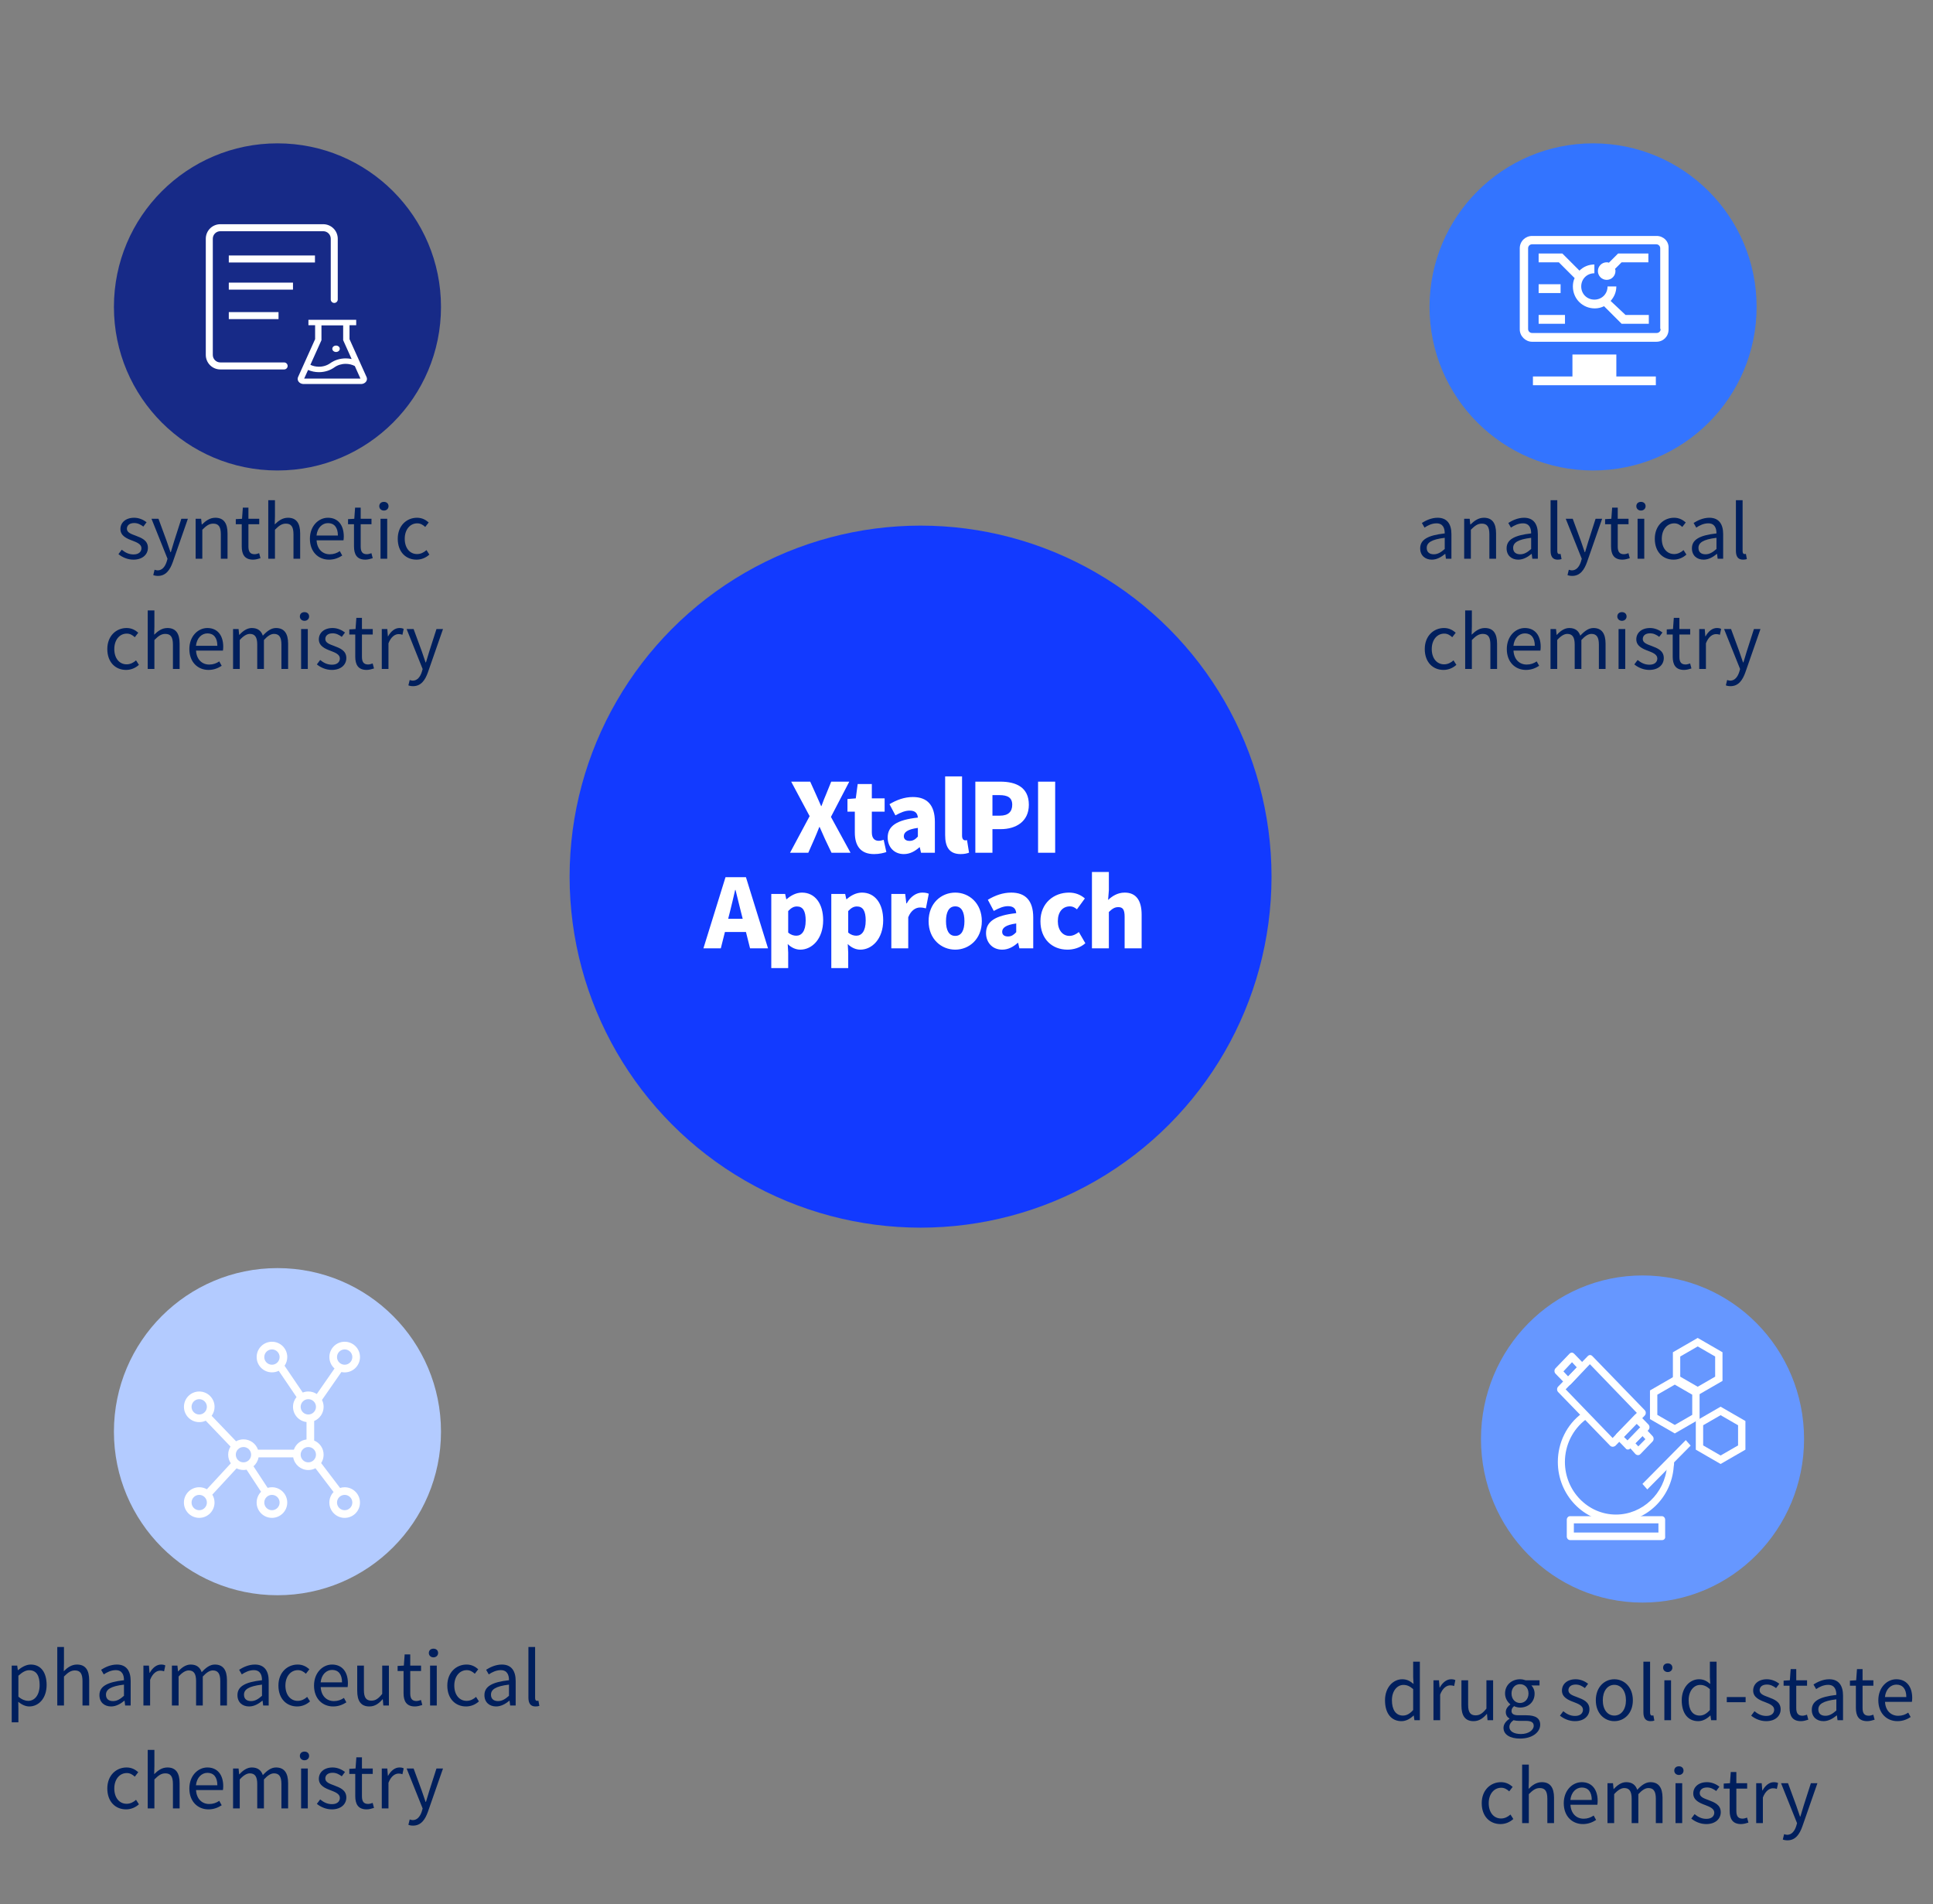
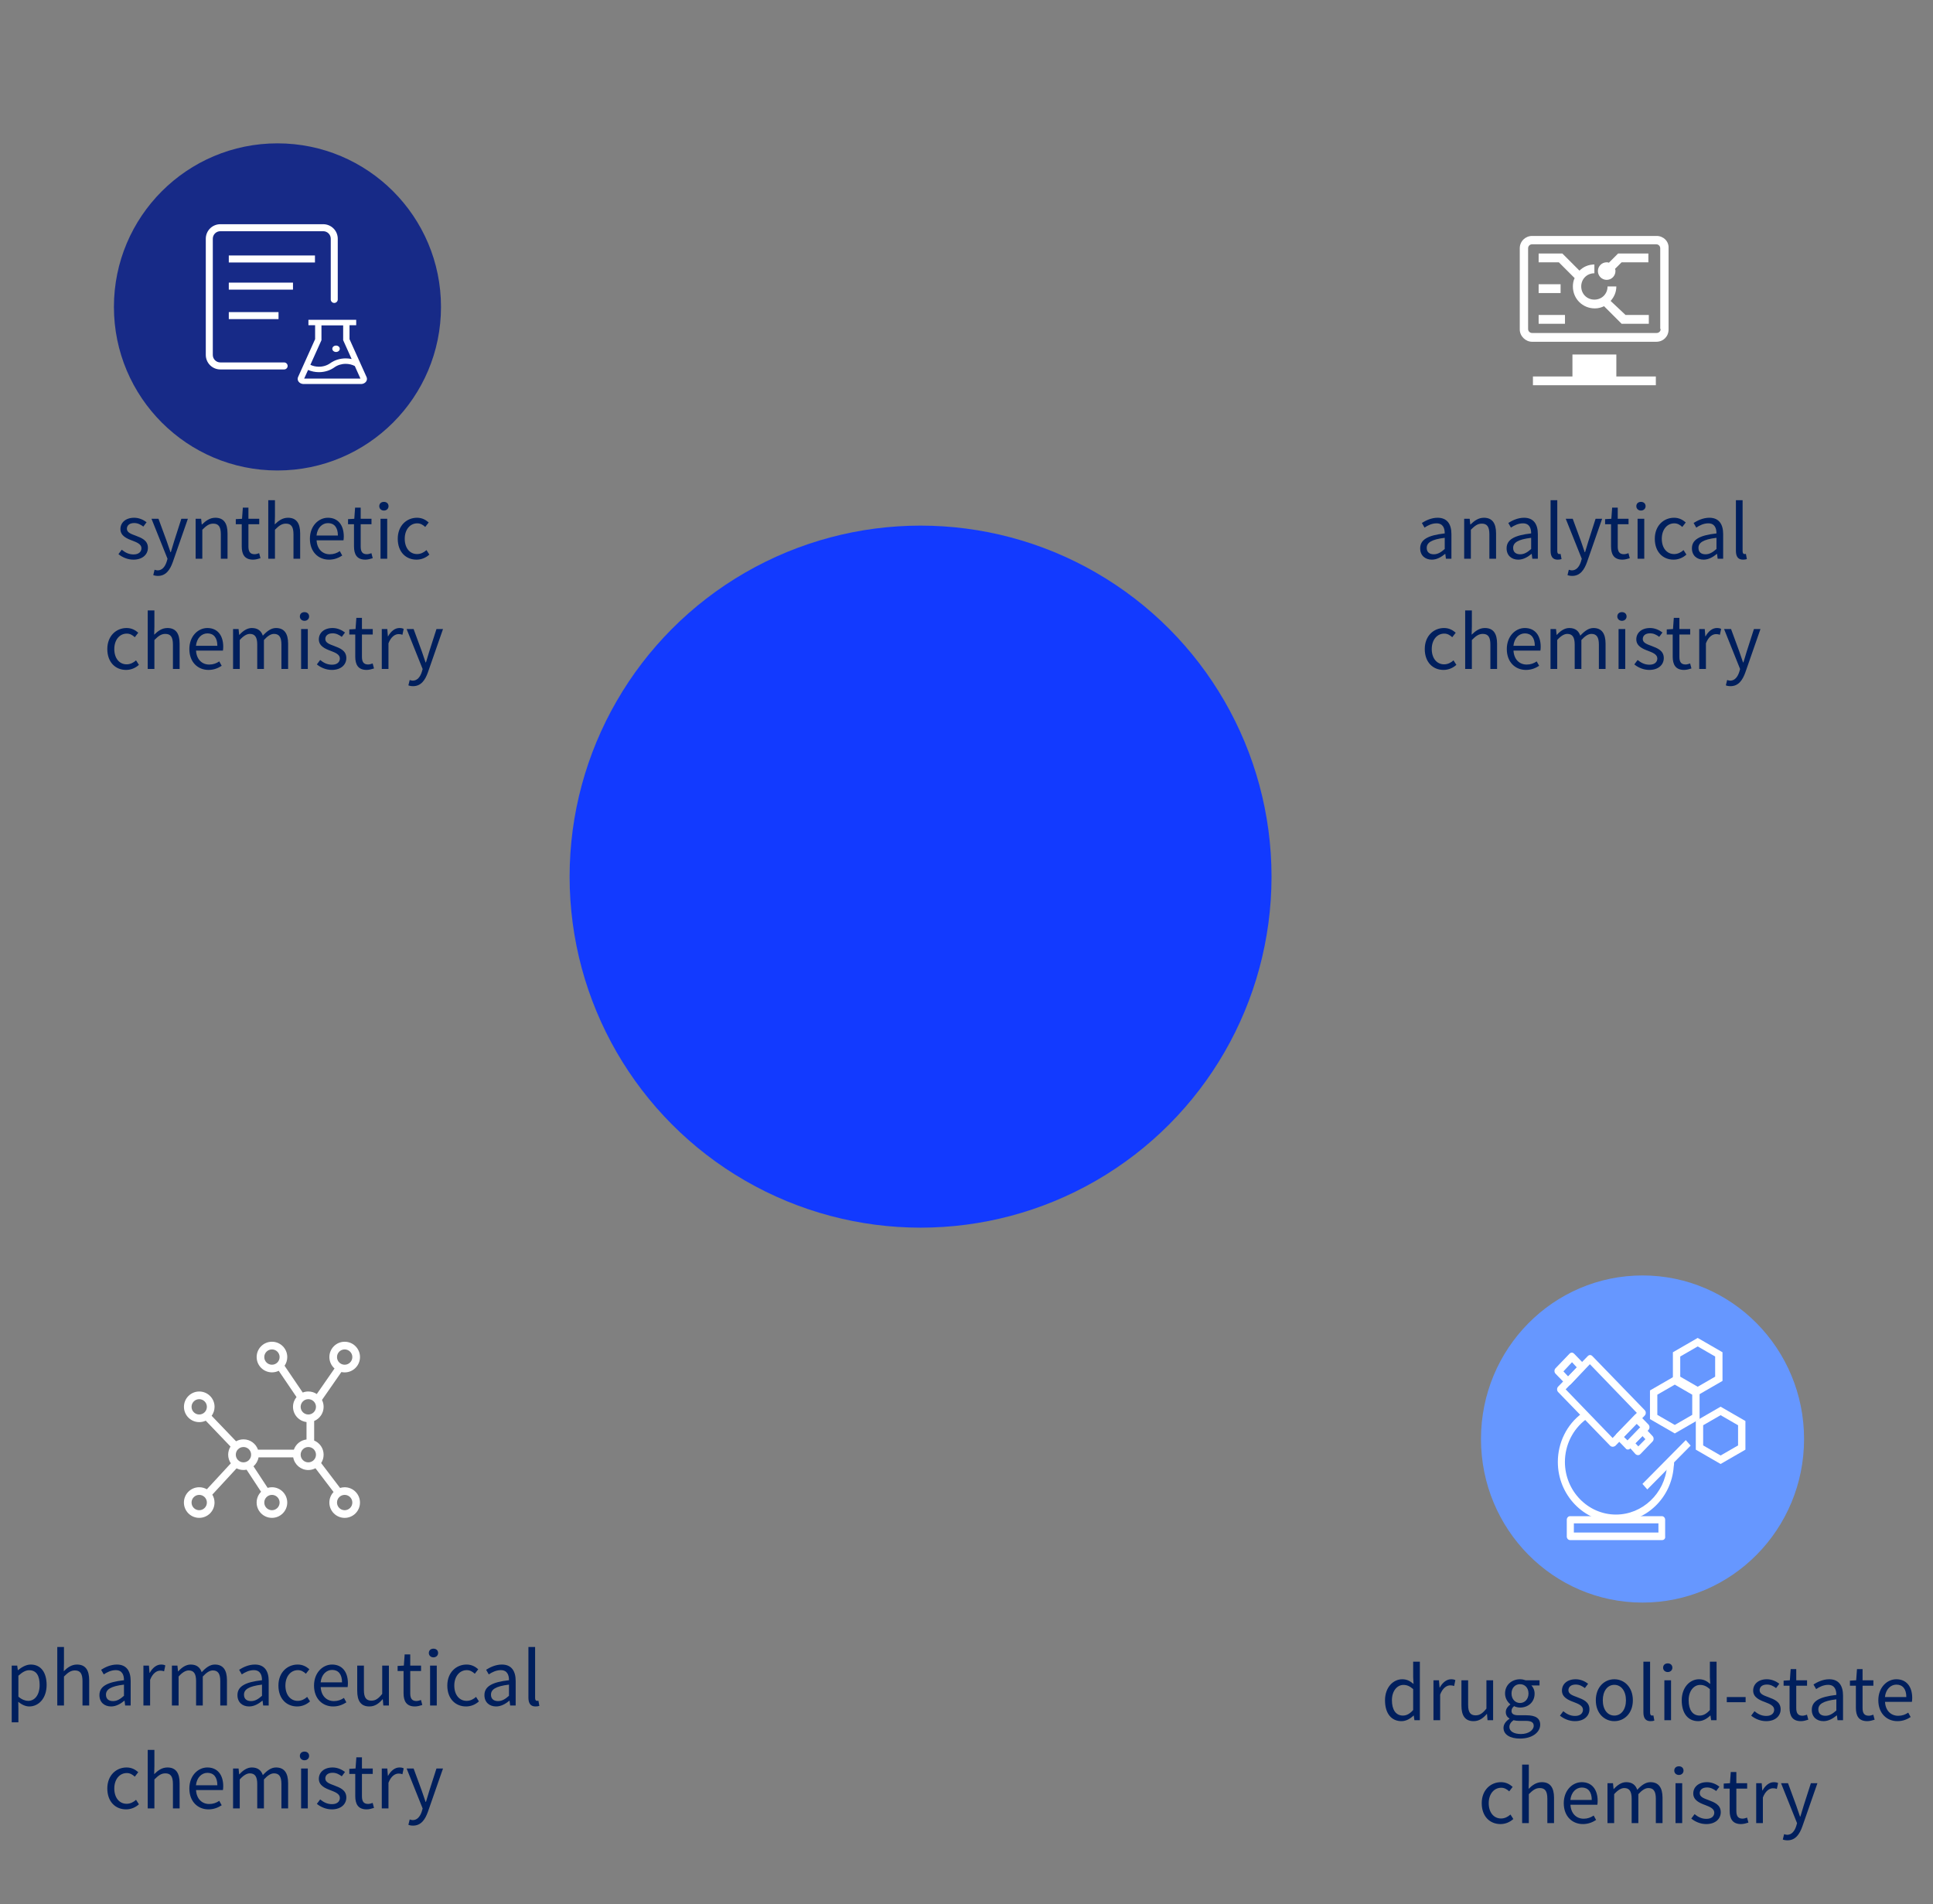
<svg xmlns="http://www.w3.org/2000/svg" viewBox="0 0 526 518" fill="none">
  <rect x="0" y="0" width="526" height="518" fill="#808080" stroke="none" />
  <circle cx="250.5" cy="238.5" r="95.5" fill="#123AFF" />
-   <path d="M214.983 232H219.949L221.613 228.23C222.055 227.216 222.471 226.202 222.939 225.006H223.043C223.563 226.202 224.005 227.216 224.473 228.23L226.267 232H231.441L226.111 222.25L231.103 212.656H226.189L224.785 216.114C224.395 217.024 223.979 218.038 223.537 219.286H223.433C222.887 218.038 222.445 217.024 222.029 216.114L220.469 212.656H215.295L220.313 222.042L214.983 232ZM237.837 232.364C239.345 232.364 240.411 232.052 241.191 231.818L240.463 228.49C240.099 228.594 239.579 228.75 239.111 228.75C238.019 228.75 237.239 228.1 237.239 226.462V220.82H240.723V217.206H237.239V213.306H233.391L232.871 217.206L230.609 217.388V220.82H232.611V226.514C232.611 230.024 234.119 232.364 237.837 232.364ZM245.945 232.364C247.583 232.364 248.961 231.61 250.183 230.518H250.287L250.625 232H254.395V223.602C254.395 218.974 252.237 216.842 248.415 216.842C246.101 216.842 243.995 217.622 242.045 218.792L243.657 221.834C245.139 221.002 246.361 220.534 247.531 220.534C249.039 220.534 249.663 221.236 249.767 222.432C243.995 223.056 241.551 224.746 241.551 227.866C241.551 230.336 243.215 232.364 245.945 232.364ZM247.531 228.776C246.569 228.776 245.945 228.36 245.945 227.502C245.945 226.462 246.881 225.63 249.767 225.24V227.606C249.091 228.334 248.467 228.776 247.531 228.776ZM261.401 232.364C262.415 232.364 263.195 232.182 263.689 231.974L263.143 228.568C262.883 228.62 262.779 228.62 262.623 228.62C262.259 228.62 261.791 228.334 261.791 227.372V211.226H257.189V227.19C257.189 230.284 258.229 232.364 261.401 232.364ZM265.406 232H270.06V225.578H272.322C276.404 225.578 279.966 223.55 279.966 218.948C279.966 214.164 276.456 212.656 272.192 212.656H265.406V232ZM270.06 221.912V216.322H271.958C274.194 216.322 275.442 216.998 275.442 218.948C275.442 220.846 274.35 221.912 272.088 221.912H270.06ZM282.475 232H287.129V212.656H282.475V232ZM198.148 249.966L198.564 248.328C199.058 246.404 199.578 244.142 200.046 242.114H200.15C200.67 244.09 201.164 246.404 201.684 248.328L202.1 249.966H198.148ZM204.102 258H208.99L202.984 238.656H197.42L191.414 258H196.146L197.264 253.554H202.984L204.102 258ZM209.878 263.382H214.48V259.144L214.35 256.83C215.338 257.818 216.534 258.364 217.782 258.364C220.954 258.364 223.996 255.452 223.996 250.356C223.996 245.806 221.76 242.842 218.224 242.842C216.69 242.842 215.234 243.596 214.064 244.636H213.96L213.648 243.206H209.878V263.382ZM216.69 254.568C215.988 254.568 215.208 254.36 214.48 253.71V247.86C215.286 247.002 215.988 246.612 216.846 246.612C218.484 246.612 219.238 247.834 219.238 250.434C219.238 253.398 218.094 254.568 216.69 254.568ZM226.211 263.382H230.813V259.144L230.683 256.83C231.671 257.818 232.867 258.364 234.115 258.364C237.287 258.364 240.329 255.452 240.329 250.356C240.329 245.806 238.093 242.842 234.557 242.842C233.023 242.842 231.567 243.596 230.397 244.636H230.293L229.981 243.206H226.211V263.382ZM233.023 254.568C232.321 254.568 231.541 254.36 230.813 253.71V247.86C231.619 247.002 232.321 246.612 233.179 246.612C234.817 246.612 235.571 247.834 235.571 250.434C235.571 253.398 234.427 254.568 233.023 254.568ZM242.544 258H247.146V249.55C247.926 247.6 249.252 246.898 250.344 246.898C250.994 246.898 251.436 247.002 251.956 247.132L252.736 243.154C252.32 242.972 251.826 242.842 250.942 242.842C249.46 242.842 247.822 243.804 246.73 245.78H246.626L246.314 243.206H242.544V258ZM259.942 258.364C263.686 258.364 267.17 255.504 267.17 250.616C267.17 245.702 263.686 242.842 259.942 242.842C256.172 242.842 252.688 245.702 252.688 250.616C252.688 255.504 256.172 258.364 259.942 258.364ZM259.942 254.62C258.2 254.62 257.42 253.06 257.42 250.616C257.42 248.146 258.2 246.586 259.942 246.586C261.658 246.586 262.438 248.146 262.438 250.616C262.438 253.06 261.658 254.62 259.942 254.62ZM272.709 258.364C274.347 258.364 275.725 257.61 276.947 256.518H277.051L277.389 258H281.159V249.602C281.159 244.974 279.001 242.842 275.179 242.842C272.865 242.842 270.759 243.622 268.809 244.792L270.421 247.834C271.903 247.002 273.125 246.534 274.295 246.534C275.803 246.534 276.427 247.236 276.531 248.432C270.759 249.056 268.315 250.746 268.315 253.866C268.315 256.336 269.979 258.364 272.709 258.364ZM274.295 254.776C273.333 254.776 272.709 254.36 272.709 253.502C272.709 252.462 273.645 251.63 276.531 251.24V253.606C275.855 254.334 275.231 254.776 274.295 254.776ZM290.478 258.364C292.038 258.364 293.91 257.896 295.34 256.622L293.572 253.58C292.818 254.178 291.934 254.62 290.998 254.62C289.178 254.62 287.852 253.06 287.852 250.616C287.852 248.146 289.126 246.586 291.154 246.586C291.804 246.586 292.376 246.82 293.052 247.392L295.21 244.428C294.092 243.466 292.688 242.842 290.894 242.842C286.76 242.842 283.12 245.702 283.12 250.616C283.12 255.504 286.318 258.364 290.478 258.364ZM297.137 258H301.739V248.12C302.649 247.262 303.273 246.794 304.313 246.794C305.483 246.794 306.029 247.392 306.029 249.42V258H310.657V248.848C310.657 245.156 309.279 242.842 306.055 242.842C304.053 242.842 302.597 243.856 301.531 244.844L301.739 242.218V237.226H297.137V258Z" fill="white" />
-   <circle cx="433.5" cy="83.5" r="44.5" fill="#3374FF" />
  <path d="M439.831 96.444H427.886V102.417H417.136V104.805H450.581V102.417H439.831V96.444ZM450.819 64.194H416.897C415.106 64.194 413.553 65.628 413.553 67.539V89.636C413.553 91.428 415.106 92.98 416.897 92.98H450.7C452.611 92.98 454.044 91.547 454.044 89.636V67.539C454.164 65.628 452.611 64.194 450.819 64.194ZM451.894 89.517C451.894 90.114 451.417 90.592 450.819 90.592H416.897C416.3 90.592 415.822 90.114 415.822 89.517V67.539C415.822 66.942 416.3 66.464 416.897 66.464H450.7C451.297 66.464 451.775 66.942 451.775 67.539V89.517H451.894Z" fill="white" />
  <path d="M438.277 81.872C439.233 80.797 439.83 79.483 439.83 77.93H437.441C437.441 79.961 435.888 81.514 433.858 81.514C431.827 81.514 430.275 79.961 430.275 77.93C430.275 75.9 431.827 74.347 433.858 74.347V71.958C432.305 71.958 430.872 72.555 429.797 73.63L425.138 68.972H418.688V71.361H424.183L428.483 75.661C428.125 76.378 428.005 77.214 428.005 77.93C428.005 81.275 430.633 83.903 433.977 83.903C434.933 83.903 435.769 83.664 436.486 83.305L441.263 88.083H448.669V85.694H442.338L438.277 81.872Z" fill="white" />
  <path d="M418.688 77.333H424.661V79.722H418.688V77.333ZM418.688 85.694H425.855V88.083H418.688V85.694ZM437.8 71.481C437.561 71.361 437.322 71.361 437.202 71.361C435.888 71.361 434.813 72.436 434.813 73.75C434.813 75.064 435.888 76.139 437.202 76.139C438.516 76.139 439.591 75.064 439.591 73.75C439.591 73.511 439.591 73.392 439.472 73.153L441.263 71.361H448.55V68.972H440.308L437.8 71.481Z" fill="white" />
  <path d="M389.635 152.26C390.975 152.26 392.195 151.56 393.235 150.7H393.295L393.455 152H394.955V145.32C394.955 142.64 393.835 140.86 391.195 140.86C389.455 140.86 387.915 141.64 386.915 142.28L387.635 143.54C388.495 142.96 389.635 142.38 390.895 142.38C392.675 142.38 393.135 143.72 393.135 145.12C388.515 145.64 386.455 146.82 386.455 149.18C386.455 151.14 387.815 152.26 389.635 152.26ZM390.155 150.8C389.075 150.8 388.235 150.3 388.235 149.06C388.235 147.66 389.475 146.76 393.135 146.32V149.36C392.075 150.3 391.215 150.8 390.155 150.8ZM398.424 152H400.244V144.12C401.344 143.02 402.104 142.46 403.224 142.46C404.664 142.46 405.284 143.32 405.284 145.36V152H407.104V145.12C407.104 142.34 406.064 140.86 403.784 140.86C402.304 140.86 401.184 141.68 400.144 142.7H400.084L399.924 141.14H398.424V152ZM413.151 152.26C414.491 152.26 415.711 151.56 416.751 150.7H416.811L416.971 152H418.471V145.32C418.471 142.64 417.351 140.86 414.711 140.86C412.971 140.86 411.431 141.64 410.431 142.28L411.151 143.54C412.011 142.96 413.151 142.38 414.411 142.38C416.191 142.38 416.651 143.72 416.651 145.12C412.031 145.64 409.971 146.82 409.971 149.18C409.971 151.14 411.331 152.26 413.151 152.26ZM413.671 150.8C412.591 150.8 411.751 150.3 411.751 149.06C411.751 147.66 412.991 146.76 416.651 146.32V149.36C415.591 150.3 414.731 150.8 413.671 150.8ZM423.86 152.26C424.34 152.26 424.66 152.2 424.92 152.1L424.66 150.7C424.46 150.74 424.38 150.74 424.28 150.74C424 150.74 423.76 150.52 423.76 149.96V136.08H421.94V149.84C421.94 151.38 422.5 152.26 423.86 152.26ZM427.823 156.68C429.983 156.68 431.103 155.04 431.863 152.9L435.963 141.14H434.183L432.243 147.18C431.943 148.14 431.623 149.24 431.323 150.22H431.223C430.883 149.24 430.503 148.12 430.183 147.18L427.963 141.14H426.063L430.423 152.02L430.183 152.84C429.743 154.18 428.963 155.18 427.723 155.18C427.443 155.18 427.123 155.08 426.903 155L426.543 156.46C426.883 156.6 427.303 156.68 427.823 156.68ZM441.492 152.26C442.152 152.26 442.872 152.06 443.492 151.86L443.132 150.5C442.772 150.64 442.272 150.78 441.892 150.78C440.632 150.78 440.212 150.02 440.212 148.68V142.62H443.152V141.14H440.212V138.1H438.692L438.472 141.14L436.772 141.24V142.62H438.392V148.64C438.392 150.82 439.172 152.26 441.492 152.26ZM445.611 152H447.431V141.14H445.611V152ZM446.531 138.9C447.251 138.9 447.791 138.4 447.791 137.72C447.791 136.98 447.251 136.54 446.531 136.54C445.811 136.54 445.271 136.98 445.271 137.72C445.271 138.4 445.811 138.9 446.531 138.9ZM455.399 152.26C456.699 152.26 457.939 151.76 458.899 150.88L458.119 149.66C457.439 150.28 456.559 150.74 455.559 150.74C453.559 150.74 452.199 149.08 452.199 146.58C452.199 144.08 453.639 142.38 455.599 142.38C456.479 142.38 457.139 142.78 457.779 143.36L458.719 142.14C457.939 141.46 456.959 140.86 455.539 140.86C452.759 140.86 450.299 142.96 450.299 146.58C450.299 150.18 452.519 152.26 455.399 152.26ZM463.58 152.26C464.92 152.26 466.14 151.56 467.18 150.7H467.24L467.4 152H468.9V145.32C468.9 142.64 467.78 140.86 465.14 140.86C463.4 140.86 461.86 141.64 460.86 142.28L461.58 143.54C462.44 142.96 463.58 142.38 464.84 142.38C466.62 142.38 467.08 143.72 467.08 145.12C462.46 145.64 460.4 146.82 460.4 149.18C460.4 151.14 461.76 152.26 463.58 152.26ZM464.1 150.8C463.02 150.8 462.18 150.3 462.18 149.06C462.18 147.66 463.42 146.76 467.08 146.32V149.36C466.02 150.3 465.16 150.8 464.1 150.8ZM474.289 152.26C474.769 152.26 475.089 152.2 475.349 152.1L475.089 150.7C474.889 150.74 474.809 150.74 474.709 150.74C474.429 150.74 474.189 150.52 474.189 149.96V136.08H472.369V149.84C472.369 151.38 472.929 152.26 474.289 152.26ZM392.802 182.26C394.102 182.26 395.342 181.76 396.302 180.88L395.522 179.66C394.842 180.28 393.962 180.74 392.962 180.74C390.962 180.74 389.602 179.08 389.602 176.58C389.602 174.08 391.042 172.38 393.002 172.38C393.882 172.38 394.542 172.78 395.182 173.36L396.122 172.14C395.342 171.46 394.362 170.86 392.942 170.86C390.162 170.86 387.702 172.96 387.702 176.58C387.702 180.18 389.922 182.26 392.802 182.26ZM398.697 182H400.517V174.12C401.617 173.02 402.377 172.46 403.497 172.46C404.937 172.46 405.557 173.32 405.557 175.36V182H407.377V175.12C407.377 172.34 406.337 170.86 404.057 170.86C402.577 170.86 401.457 171.68 400.457 172.68L400.517 170.44V166.08H398.697V182ZM415.226 182.26C416.706 182.26 417.866 181.76 418.826 181.14L418.166 179.94C417.366 180.48 416.506 180.8 415.446 180.8C413.386 180.8 411.966 179.32 411.846 177H419.166C419.206 176.74 419.246 176.36 419.246 175.96C419.246 172.86 417.686 170.86 414.926 170.86C412.406 170.86 410.026 173.06 410.026 176.58C410.026 180.16 412.346 182.26 415.226 182.26ZM411.826 175.7C412.046 173.56 413.406 172.32 414.946 172.32C416.646 172.32 417.646 173.5 417.646 175.7H411.826ZM421.92 182H423.74V174.12C424.74 173 425.66 172.46 426.48 172.46C427.86 172.46 428.5 173.32 428.5 175.36V182H430.32V174.12C431.34 173 432.22 172.46 433.06 172.46C434.44 172.46 435.08 173.32 435.08 175.36V182H436.9V175.12C436.9 172.34 435.84 170.86 433.6 170.86C432.28 170.86 431.14 171.72 430.02 172.94C429.58 171.66 428.68 170.86 427.02 170.86C425.72 170.86 424.58 171.68 423.64 172.72H423.58L423.42 171.14H421.92V182ZM440.436 182H442.256V171.14H440.436V182ZM441.356 168.9C442.076 168.9 442.616 168.4 442.616 167.72C442.616 166.98 442.076 166.54 441.356 166.54C440.636 166.54 440.096 166.98 440.096 167.72C440.096 168.4 440.636 168.9 441.356 168.9ZM448.784 182.26C451.344 182.26 452.744 180.8 452.744 179.04C452.744 176.98 451.004 176.34 449.424 175.74C448.204 175.28 447.024 174.9 447.024 173.86C447.024 173.02 447.644 172.3 449.004 172.3C449.984 172.3 450.744 172.7 451.504 173.26L452.384 172.08C451.524 171.42 450.344 170.86 449.004 170.86C446.644 170.86 445.264 172.22 445.264 173.94C445.264 175.78 446.984 176.52 448.504 177.08C449.704 177.54 450.984 178.04 450.984 179.14C450.984 180.08 450.284 180.84 448.844 180.84C447.544 180.84 446.564 180.32 445.624 179.56L444.724 180.76C445.764 181.62 447.244 182.26 448.784 182.26ZM458.27 182.26C458.93 182.26 459.65 182.06 460.27 181.86L459.91 180.5C459.55 180.64 459.05 180.78 458.67 180.78C457.41 180.78 456.99 180.02 456.99 178.68V172.62H459.93V171.14H456.99V168.1H455.47L455.25 171.14L453.55 171.24V172.62H455.17V178.64C455.17 180.82 455.95 182.26 458.27 182.26ZM462.389 182H464.209V175.02C464.929 173.16 466.049 172.52 466.949 172.52C467.389 172.52 467.649 172.56 468.009 172.7L468.349 171.1C468.009 170.92 467.669 170.86 467.189 170.86C465.969 170.86 464.869 171.74 464.109 173.12H464.049L463.889 171.14H462.389V182ZM470.909 186.68C473.069 186.68 474.189 185.04 474.949 182.9L479.049 171.14H477.269L475.329 177.18C475.029 178.14 474.709 179.24 474.409 180.22H474.309C473.969 179.24 473.589 178.12 473.269 177.18L471.049 171.14H469.149L473.509 182.02L473.269 182.84C472.829 184.18 472.049 185.18 470.809 185.18C470.529 185.18 470.209 185.08 469.989 185L469.629 186.46C469.969 186.6 470.389 186.68 470.909 186.68Z" fill="#001F5D" />
  <circle cx="75.5" cy="83.5" r="44.5" fill="#172A87" />
  <path d="M77.315 100.51H59.943C58.898 100.509 57.895 100.093 57.156 99.354C56.417 98.615 56.001 97.612 56 96.567V64.943C56.001 63.898 56.417 62.895 57.156 62.156C57.895 61.417 58.898 61.001 59.943 61H87.966C89.012 61.001 90.014 61.417 90.753 62.156C91.493 62.895 91.908 63.898 91.91 64.943V81.466C91.91 81.719 91.809 81.961 91.63 82.14C91.452 82.319 91.209 82.419 90.957 82.419C90.704 82.419 90.461 82.319 90.283 82.14C90.104 81.961 90.004 81.719 90.004 81.466V64.943C90.003 64.403 89.788 63.885 89.406 63.503C89.024 63.121 88.507 62.907 87.966 62.906H59.945C59.405 62.907 58.887 63.121 58.505 63.503C58.123 63.885 57.909 64.403 57.908 64.943V96.565C57.908 97.105 58.123 97.624 58.505 98.006C58.887 98.388 59.405 98.604 59.945 98.604H77.317C77.442 98.604 77.566 98.629 77.682 98.677C77.797 98.725 77.902 98.795 77.991 98.883C78.079 98.972 78.15 99.077 78.197 99.192C78.245 99.308 78.27 99.432 78.27 99.557C78.27 99.682 78.245 99.806 78.197 99.922C78.15 100.038 78.079 100.143 77.991 100.231C77.902 100.32 77.797 100.39 77.682 100.438C77.566 100.486 77.442 100.51 77.317 100.51H77.315Z" fill="white" />
  <path d="M62.259 69.506H85.706V71.412H62.259V69.506ZM62.259 76.893H79.726V78.799H62.259V76.893ZM62.259 84.911H75.792V86.817H62.259V84.911Z" fill="white" />
  <path d="M90.428 94.889C90.428 95.12 90.535 95.341 90.725 95.505C90.916 95.668 91.174 95.76 91.444 95.76C91.713 95.76 91.971 95.668 92.162 95.505C92.352 95.341 92.459 95.12 92.459 94.889C92.459 94.657 92.352 94.436 92.162 94.272C91.971 94.109 91.713 94.017 91.444 94.017C91.174 94.017 90.916 94.109 90.725 94.272C90.535 94.436 90.428 94.657 90.428 94.889ZM99.747 102.579L95.108 92.274V88.482H96.928V87H83.928V88.482H85.748V92.274L81.109 102.579C81.038 102.74 81 102.91 81 103.082C81 103.851 81.729 104.477 82.625 104.477H98.231C98.431 104.477 98.629 104.444 98.817 104.383C99.655 104.106 100.072 103.298 99.747 102.579ZM87.475 92.55V88.525H93.381V92.55L95.689 97.678C95.163 97.562 94.62 97.504 94.067 97.504C92.513 97.504 91.04 97.972 89.869 98.811C89.008 99.426 87.932 99.768 86.789 99.768C85.959 99.768 85.162 99.587 84.458 99.251L87.475 92.55ZM82.772 102.995L83.831 100.646C84.738 101.04 85.746 101.252 86.792 101.252C88.346 101.252 89.819 100.783 90.989 99.944C91.85 99.33 92.927 98.988 94.069 98.988C94.958 98.988 95.806 99.195 96.547 99.578L98.084 102.995H82.772Z" fill="white" />
  <path d="M36.289 152.26C38.849 152.26 40.249 150.8 40.249 149.04C40.249 146.98 38.509 146.34 36.929 145.74C35.709 145.28 34.529 144.9 34.529 143.86C34.529 143.02 35.149 142.3 36.509 142.3C37.489 142.3 38.249 142.7 39.009 143.26L39.889 142.08C39.029 141.42 37.849 140.86 36.509 140.86C34.149 140.86 32.769 142.22 32.769 143.94C32.769 145.78 34.489 146.52 36.009 147.08C37.209 147.54 38.489 148.04 38.489 149.14C38.489 150.08 37.789 150.84 36.349 150.84C35.049 150.84 34.069 150.32 33.129 149.56L32.229 150.76C33.269 151.62 34.749 152.26 36.289 152.26ZM42.985 156.68C45.145 156.68 46.265 155.04 47.025 152.9L51.125 141.14H49.345L47.405 147.18C47.105 148.14 46.785 149.24 46.485 150.22H46.385C46.045 149.24 45.665 148.12 45.345 147.18L43.125 141.14H41.225L45.585 152.02L45.345 152.84C44.905 154.18 44.125 155.18 42.885 155.18C42.605 155.18 42.285 155.08 42.065 155L41.705 156.46C42.045 156.6 42.465 156.68 42.985 156.68ZM53.234 152H55.054V144.12C56.154 143.02 56.914 142.46 58.035 142.46C59.474 142.46 60.094 143.32 60.094 145.36V152H61.914V145.12C61.914 142.34 60.874 140.86 58.594 140.86C57.114 140.86 55.995 141.68 54.955 142.7H54.895L54.734 141.14H53.234V152ZM68.881 152.26C69.541 152.26 70.261 152.06 70.881 151.86L70.521 150.5C70.161 150.64 69.661 150.78 69.281 150.78C68.021 150.78 67.601 150.02 67.601 148.68V142.62H70.541V141.14H67.601V138.1H66.081L65.861 141.14L64.161 141.24V142.62H65.781V148.64C65.781 150.82 66.561 152.26 68.881 152.26ZM73 152H74.82V144.12C75.92 143.02 76.68 142.46 77.8 142.46C79.24 142.46 79.86 143.32 79.86 145.36V152H81.68V145.12C81.68 142.34 80.64 140.86 78.36 140.86C76.88 140.86 75.76 141.68 74.76 142.68L74.82 140.44V136.08H73V152ZM89.529 152.26C91.009 152.26 92.169 151.76 93.129 151.14L92.469 149.94C91.669 150.48 90.809 150.8 89.749 150.8C87.689 150.8 86.269 149.32 86.149 147H93.469C93.509 146.74 93.549 146.36 93.549 145.96C93.549 142.86 91.989 140.86 89.229 140.86C86.709 140.86 84.329 143.06 84.329 146.58C84.329 150.16 86.649 152.26 89.529 152.26ZM86.129 145.7C86.349 143.56 87.709 142.32 89.249 142.32C90.949 142.32 91.949 143.5 91.949 145.7H86.129ZM99.428 152.26C100.088 152.26 100.808 152.06 101.428 151.86L101.068 150.5C100.708 150.64 100.208 150.78 99.828 150.78C98.568 150.78 98.148 150.02 98.148 148.68V142.62H101.088V141.14H98.148V138.1H96.628L96.408 141.14L94.708 141.24V142.62H96.328V148.64C96.328 150.82 97.108 152.26 99.428 152.26ZM103.547 152H105.367V141.14H103.547V152ZM104.467 138.9C105.187 138.9 105.727 138.4 105.727 137.72C105.727 136.98 105.187 136.54 104.467 136.54C103.747 136.54 103.207 136.98 103.207 137.72C103.207 138.4 103.747 138.9 104.467 138.9ZM113.335 152.26C114.635 152.26 115.875 151.76 116.835 150.88L116.055 149.66C115.375 150.28 114.495 150.74 113.495 150.74C111.495 150.74 110.135 149.08 110.135 146.58C110.135 144.08 111.575 142.38 113.535 142.38C114.415 142.38 115.075 142.78 115.715 143.36L116.655 142.14C115.875 141.46 114.895 140.86 113.475 140.86C110.695 140.86 108.235 142.96 108.235 146.58C108.235 150.18 110.455 152.26 113.335 152.26ZM34.302 182.26C35.602 182.26 36.842 181.76 37.802 180.88L37.022 179.66C36.342 180.28 35.462 180.74 34.462 180.74C32.462 180.74 31.102 179.08 31.102 176.58C31.102 174.08 32.542 172.38 34.502 172.38C35.382 172.38 36.042 172.78 36.682 173.36L37.622 172.14C36.842 171.46 35.862 170.86 34.442 170.86C31.662 170.86 29.202 172.96 29.202 176.58C29.202 180.18 31.422 182.26 34.302 182.26ZM40.197 182H42.017V174.12C43.117 173.02 43.877 172.46 44.997 172.46C46.437 172.46 47.057 173.32 47.057 175.36V182H48.877V175.12C48.877 172.34 47.837 170.86 45.557 170.86C44.077 170.86 42.957 171.68 41.957 172.68L42.017 170.44V166.08H40.197V182ZM56.726 182.26C58.206 182.26 59.366 181.76 60.326 181.14L59.666 179.94C58.866 180.48 58.006 180.8 56.946 180.8C54.886 180.8 53.466 179.32 53.346 177H60.666C60.706 176.74 60.746 176.36 60.746 175.96C60.746 172.86 59.186 170.86 56.426 170.86C53.906 170.86 51.526 173.06 51.526 176.58C51.526 180.16 53.846 182.26 56.726 182.26ZM53.326 175.7C53.546 173.56 54.906 172.32 56.446 172.32C58.146 172.32 59.146 173.5 59.146 175.7H53.326ZM63.42 182H65.24V174.12C66.24 173 67.16 172.46 67.98 172.46C69.36 172.46 70 173.32 70 175.36V182H71.82V174.12C72.84 173 73.72 172.46 74.56 172.46C75.94 172.46 76.58 173.32 76.58 175.36V182H78.4V175.12C78.4 172.34 77.34 170.86 75.1 170.86C73.78 170.86 72.64 171.72 71.52 172.94C71.08 171.66 70.18 170.86 68.52 170.86C67.22 170.86 66.08 171.68 65.14 172.72H65.08L64.92 171.14H63.42V182ZM81.936 182H83.756V171.14H81.936V182ZM82.856 168.9C83.576 168.9 84.116 168.4 84.116 167.72C84.116 166.98 83.576 166.54 82.856 166.54C82.136 166.54 81.596 166.98 81.596 167.72C81.596 168.4 82.136 168.9 82.856 168.9ZM90.284 182.26C92.844 182.26 94.243 180.8 94.243 179.04C94.243 176.98 92.504 176.34 90.924 175.74C89.704 175.28 88.523 174.9 88.523 173.86C88.523 173.02 89.144 172.3 90.504 172.3C91.484 172.3 92.243 172.7 93.004 173.26L93.883 172.08C93.023 171.42 91.844 170.86 90.504 170.86C88.144 170.86 86.763 172.22 86.763 173.94C86.763 175.78 88.484 176.52 90.004 177.08C91.204 177.54 92.484 178.04 92.484 179.14C92.484 180.08 91.784 180.84 90.344 180.84C89.043 180.84 88.064 180.32 87.124 179.56L86.224 180.76C87.263 181.62 88.743 182.26 90.284 182.26ZM99.77 182.26C100.43 182.26 101.15 182.06 101.77 181.86L101.41 180.5C101.05 180.64 100.55 180.78 100.17 180.78C98.91 180.78 98.49 180.02 98.49 178.68V172.62H101.43V171.14H98.49V168.1H96.97L96.75 171.14L95.05 171.24V172.62H96.67V178.64C96.67 180.82 97.45 182.26 99.77 182.26ZM103.889 182H105.709V175.02C106.429 173.16 107.549 172.52 108.449 172.52C108.889 172.52 109.149 172.56 109.509 172.7L109.849 171.1C109.509 170.92 109.169 170.86 108.689 170.86C107.469 170.86 106.369 171.74 105.609 173.12H105.549L105.389 171.14H103.889V182ZM112.409 186.68C114.569 186.68 115.689 185.04 116.449 182.9L120.549 171.14H118.769L116.829 177.18C116.529 178.14 116.209 179.24 115.909 180.22H115.809C115.469 179.24 115.089 178.12 114.769 177.18L112.549 171.14H110.649L115.009 182.02L114.769 182.84C114.329 184.18 113.549 185.18 112.309 185.18C112.029 185.18 111.709 185.08 111.489 185L111.129 186.46C111.469 186.6 111.889 186.68 112.409 186.68Z" fill="#001F5D" />
-   <circle cx="75.5" cy="389.5" r="44.5" fill="#B3CBFF" />
  <path d="M83.409 391.627V386.881C81.339 386.637 79.732 384.879 79.732 382.74C79.732 381.729 80.094 380.807 80.689 380.084L75.846 372.94C75.289 373.214 74.664 373.365 74.005 373.365C71.705 373.365 69.84 371.5 69.84 369.2C69.84 366.9 71.705 365.035 74.005 365.035C76.305 365.035 78.17 366.9 78.17 369.2C78.17 370.079 77.897 370.895 77.433 371.568L82.379 378.858C82.853 378.673 83.365 378.57 83.902 378.57C84.752 378.57 85.543 378.824 86.202 379.264L91.031 372.315C90.172 371.554 89.63 370.44 89.63 369.2C89.63 366.9 91.495 365.035 93.795 365.035C96.095 365.035 97.96 366.9 97.96 369.2C97.96 371.5 96.095 373.375 93.79 373.375C93.482 373.375 93.185 373.341 92.897 373.277L87.618 380.875C87.901 381.437 88.062 382.071 88.062 382.745C88.062 384.483 86.998 385.968 85.489 386.598V391.915C86.998 392.54 88.062 394.029 88.062 395.768C88.062 396.607 87.814 397.389 87.389 398.043L92.54 404.815C92.936 404.693 93.356 404.625 93.79 404.625C96.09 404.625 97.955 406.49 97.955 408.79C97.955 411.09 96.09 412.955 93.79 412.955C91.49 412.955 89.625 411.09 89.625 408.785C89.625 407.677 90.06 406.666 90.768 405.919L85.841 399.454C85.241 399.772 84.572 399.938 83.893 399.938C81.837 399.938 80.133 398.453 79.786 396.495H70.353C70.182 397.457 69.684 398.307 68.976 398.922L72.828 404.786C73.199 404.679 73.595 404.62 74 404.62C76.3 404.62 78.165 406.485 78.165 408.785C78.165 411.085 76.3 412.95 74 412.95C71.7 412.95 69.835 411.085 69.835 408.785C69.835 407.643 70.294 406.607 71.041 405.855L67.096 399.845C66.822 399.898 66.539 399.928 66.251 399.928C65.577 399.928 64.938 399.767 64.376 399.483L57.774 406.632C58.155 407.262 58.375 407.999 58.375 408.785C58.375 411.085 56.51 412.95 54.21 412.95C51.91 412.95 50.045 411.085 50.045 408.785C50.045 406.485 51.91 404.62 54.21 404.62C54.967 404.62 55.675 404.82 56.29 405.172L62.813 398.111C62.355 397.442 62.091 396.632 62.091 395.763C62.091 394.952 62.325 394.19 62.726 393.551L55.987 386.515C55.45 386.769 54.85 386.905 54.22 386.905C51.92 386.905 50.055 385.04 50.055 382.74C50.055 380.44 51.92 378.575 54.22 378.575C56.52 378.575 58.385 380.44 58.385 382.74C58.385 383.653 58.092 384.493 57.594 385.182L64.239 392.115C64.84 391.783 65.528 391.593 66.261 391.593C68.087 391.593 69.635 392.765 70.201 394.4H79.967C80.47 392.921 81.798 391.817 83.409 391.627ZM83.897 384.83C85.05 384.83 85.982 383.897 85.982 382.745C85.982 381.593 85.05 380.66 83.897 380.66C82.745 380.66 81.812 381.598 81.812 382.745C81.812 383.893 82.745 384.83 83.897 384.83ZM83.897 397.848C85.05 397.848 85.982 396.915 85.982 395.763C85.982 394.61 85.05 393.678 83.897 393.678C82.745 393.678 81.812 394.615 81.812 395.768C81.812 396.92 82.745 397.848 83.897 397.848ZM93.79 371.29C94.942 371.29 95.875 370.357 95.875 369.205C95.875 368.053 94.942 367.125 93.79 367.125C92.638 367.125 91.705 368.058 91.705 369.21C91.705 370.362 92.643 371.29 93.79 371.29ZM74 371.29C75.152 371.29 76.085 370.357 76.085 369.205C76.085 368.053 75.152 367.125 74 367.125C72.848 367.125 71.915 368.058 71.915 369.21C71.915 370.362 72.848 371.29 74 371.29ZM66.251 397.848C67.403 397.848 68.336 396.915 68.336 395.763C68.336 394.61 67.403 393.678 66.251 393.678C65.099 393.678 64.166 394.61 64.166 395.763C64.166 396.915 65.099 397.848 66.251 397.848ZM54.21 384.83C55.362 384.83 56.295 383.897 56.295 382.745C56.295 381.593 55.362 380.66 54.21 380.66C53.058 380.66 52.125 381.598 52.125 382.745C52.125 383.893 53.058 384.83 54.21 384.83ZM54.21 410.87C55.362 410.87 56.295 409.938 56.295 408.785C56.295 407.633 55.362 406.7 54.21 406.7C53.058 406.7 52.125 407.638 52.125 408.785C52.125 409.933 53.058 410.87 54.21 410.87ZM93.79 410.87C94.942 410.87 95.875 409.938 95.875 408.785C95.875 407.633 94.942 406.7 93.79 406.7C92.638 406.7 91.705 407.633 91.705 408.785C91.705 409.938 92.643 410.87 93.79 410.87ZM74 410.87C75.152 410.87 76.085 409.938 76.085 408.785C76.085 407.633 75.152 406.7 74 406.7C72.848 406.7 71.915 407.633 71.915 408.785C71.915 409.938 72.848 410.87 74 410.87Z" fill="white" />
  <path d="M3.186 468.58H5.006V464.9L4.966 463C5.946 463.8 6.986 464.26 7.966 464.26C10.466 464.26 12.686 462.12 12.686 458.4C12.686 455.06 11.166 452.86 8.366 452.86C7.106 452.86 5.886 453.58 4.906 454.38H4.846L4.686 453.14H3.186V468.58ZM7.666 462.74C6.946 462.74 5.986 462.44 5.006 461.6V455.9C6.066 454.92 7.006 454.4 7.926 454.4C9.986 454.4 10.786 456.02 10.786 458.42C10.786 461.12 9.466 462.74 7.666 462.74ZM15.588 464H17.408V456.12C18.508 455.02 19.268 454.46 20.388 454.46C21.828 454.46 22.448 455.32 22.448 457.36V464H24.268V457.12C24.268 454.34 23.228 452.86 20.948 452.86C19.468 452.86 18.348 453.68 17.348 454.68L17.408 452.44V448.08H15.588V464ZM30.236 464.26C31.576 464.26 32.797 463.56 33.837 462.7H33.897L34.056 464H35.556V457.32C35.556 454.64 34.437 452.86 31.797 452.86C30.056 452.86 28.517 453.64 27.517 454.28L28.236 455.54C29.096 454.96 30.236 454.38 31.497 454.38C33.276 454.38 33.736 455.72 33.736 457.12C29.116 457.64 27.056 458.82 27.056 461.18C27.056 463.14 28.416 464.26 30.236 464.26ZM30.756 462.8C29.677 462.8 28.837 462.3 28.837 461.06C28.837 459.66 30.076 458.76 33.736 458.32V461.36C32.676 462.3 31.817 462.8 30.756 462.8ZM39.026 464H40.846V457.02C41.566 455.16 42.685 454.52 43.586 454.52C44.026 454.52 44.285 454.56 44.645 454.7L44.986 453.1C44.645 452.92 44.306 452.86 43.825 452.86C42.605 452.86 41.505 453.74 40.745 455.12H40.685L40.526 453.14H39.026V464ZM46.779 464H48.599V456.12C49.599 455 50.52 454.46 51.34 454.46C52.719 454.46 53.359 455.32 53.359 457.36V464H55.179V456.12C56.2 455 57.08 454.46 57.919 454.46C59.3 454.46 59.94 455.32 59.94 457.36V464H61.76V457.12C61.76 454.34 60.7 452.86 58.459 452.86C57.139 452.86 55.999 453.72 54.88 454.94C54.44 453.66 53.539 452.86 51.88 452.86C50.58 452.86 49.44 453.68 48.499 454.72H48.44L48.279 453.14H46.779V464ZM67.795 464.26C69.135 464.26 70.355 463.56 71.395 462.7H71.455L71.615 464H73.115V457.32C73.115 454.64 71.995 452.86 69.355 452.86C67.615 452.86 66.075 453.64 65.075 454.28L65.795 455.54C66.655 454.96 67.795 454.38 69.055 454.38C70.835 454.38 71.295 455.72 71.295 457.12C66.675 457.64 64.615 458.82 64.615 461.18C64.615 463.14 65.975 464.26 67.795 464.26ZM68.315 462.8C67.235 462.8 66.395 462.3 66.395 461.06C66.395 459.66 67.635 458.76 71.295 458.32V461.36C70.235 462.3 69.375 462.8 68.315 462.8ZM80.864 464.26C82.164 464.26 83.404 463.76 84.364 462.88L83.584 461.66C82.904 462.28 82.024 462.74 81.024 462.74C79.024 462.74 77.664 461.08 77.664 458.58C77.664 456.08 79.104 454.38 81.064 454.38C81.944 454.38 82.604 454.78 83.244 455.36L84.184 454.14C83.404 453.46 82.424 452.86 81.004 452.86C78.224 452.86 75.764 454.96 75.764 458.58C75.764 462.18 77.984 464.26 80.864 464.26ZM90.652 464.26C92.132 464.26 93.292 463.76 94.252 463.14L93.592 461.94C92.792 462.48 91.932 462.8 90.872 462.8C88.812 462.8 87.392 461.32 87.272 459H94.592C94.632 458.74 94.672 458.36 94.672 457.96C94.672 454.86 93.112 452.86 90.352 452.86C87.832 452.86 85.452 455.06 85.452 458.58C85.452 462.16 87.772 464.26 90.652 464.26ZM87.252 457.7C87.472 455.56 88.832 454.32 90.372 454.32C92.072 454.32 93.072 455.5 93.072 457.7H87.252ZM100.506 464.26C102.006 464.26 103.086 463.48 104.106 462.3H104.166L104.306 464H105.826V453.14H104.006V460.84C102.966 462.14 102.186 462.68 101.066 462.68C99.626 462.68 99.026 461.82 99.026 459.8V453.14H97.206V460.02C97.206 462.78 98.226 464.26 100.506 464.26ZM112.914 464.26C113.574 464.26 114.294 464.06 114.914 463.86L114.554 462.5C114.194 462.64 113.694 462.78 113.314 462.78C112.054 462.78 111.634 462.02 111.634 460.68V454.62H114.574V453.14H111.634V450.1H110.114L109.894 453.14L108.194 453.24V454.62H109.814V460.64C109.814 462.82 110.594 464.26 112.914 464.26ZM117.033 464H118.853V453.14H117.033V464ZM117.953 450.9C118.673 450.9 119.213 450.4 119.213 449.72C119.213 448.98 118.673 448.54 117.953 448.54C117.233 448.54 116.693 448.98 116.693 449.72C116.693 450.4 117.233 450.9 117.953 450.9ZM126.821 464.26C128.121 464.26 129.361 463.76 130.321 462.88L129.541 461.66C128.861 462.28 127.981 462.74 126.981 462.74C124.981 462.74 123.621 461.08 123.621 458.58C123.621 456.08 125.061 454.38 127.021 454.38C127.901 454.38 128.561 454.78 129.201 455.36L130.141 454.14C129.361 453.46 128.381 452.86 126.961 452.86C124.181 452.86 121.721 454.96 121.721 458.58C121.721 462.18 123.941 464.26 126.821 464.26ZM135.002 464.26C136.342 464.26 137.562 463.56 138.602 462.7H138.662L138.822 464H140.322V457.32C140.322 454.64 139.202 452.86 136.562 452.86C134.822 452.86 133.282 453.64 132.282 454.28L133.002 455.54C133.862 454.96 135.002 454.38 136.262 454.38C138.042 454.38 138.502 455.72 138.502 457.12C133.882 457.64 131.822 458.82 131.822 461.18C131.822 463.14 133.182 464.26 135.002 464.26ZM135.522 462.8C134.442 462.8 133.602 462.3 133.602 461.06C133.602 459.66 134.842 458.76 138.502 458.32V461.36C137.442 462.3 136.582 462.8 135.522 462.8ZM145.711 464.26C146.191 464.26 146.511 464.2 146.771 464.1L146.511 462.7C146.311 462.74 146.231 462.74 146.131 462.74C145.851 462.74 145.611 462.52 145.611 461.96V448.08H143.791V461.84C143.791 463.38 144.351 464.26 145.711 464.26ZM34.302 492.26C35.602 492.26 36.842 491.76 37.802 490.88L37.022 489.66C36.342 490.28 35.462 490.74 34.462 490.74C32.462 490.74 31.102 489.08 31.102 486.58C31.102 484.08 32.542 482.38 34.502 482.38C35.382 482.38 36.042 482.78 36.682 483.36L37.622 482.14C36.842 481.46 35.862 480.86 34.442 480.86C31.662 480.86 29.202 482.96 29.202 486.58C29.202 490.18 31.422 492.26 34.302 492.26ZM40.197 492H42.017V484.12C43.117 483.02 43.877 482.46 44.997 482.46C46.437 482.46 47.057 483.32 47.057 485.36V492H48.877V485.12C48.877 482.34 47.837 480.86 45.557 480.86C44.077 480.86 42.957 481.68 41.957 482.68L42.017 480.44V476.08H40.197V492ZM56.726 492.26C58.206 492.26 59.366 491.76 60.326 491.14L59.666 489.94C58.866 490.48 58.006 490.8 56.946 490.8C54.886 490.8 53.466 489.32 53.346 487H60.666C60.706 486.74 60.746 486.36 60.746 485.96C60.746 482.86 59.186 480.86 56.426 480.86C53.906 480.86 51.526 483.06 51.526 486.58C51.526 490.16 53.846 492.26 56.726 492.26ZM53.326 485.7C53.546 483.56 54.906 482.32 56.446 482.32C58.146 482.32 59.146 483.5 59.146 485.7H53.326ZM63.42 492H65.24V484.12C66.24 483 67.16 482.46 67.98 482.46C69.36 482.46 70 483.32 70 485.36V492H71.82V484.12C72.84 483 73.72 482.46 74.56 482.46C75.94 482.46 76.58 483.32 76.58 485.36V492H78.4V485.12C78.4 482.34 77.34 480.86 75.1 480.86C73.78 480.86 72.64 481.72 71.52 482.94C71.08 481.66 70.18 480.86 68.52 480.86C67.22 480.86 66.08 481.68 65.14 482.72H65.08L64.92 481.14H63.42V492ZM81.936 492H83.756V481.14H81.936V492ZM82.856 478.9C83.576 478.9 84.116 478.4 84.116 477.72C84.116 476.98 83.576 476.54 82.856 476.54C82.136 476.54 81.596 476.98 81.596 477.72C81.596 478.4 82.136 478.9 82.856 478.9ZM90.284 492.26C92.844 492.26 94.243 490.8 94.243 489.04C94.243 486.98 92.504 486.34 90.924 485.74C89.704 485.28 88.523 484.9 88.523 483.86C88.523 483.02 89.144 482.3 90.504 482.3C91.484 482.3 92.243 482.7 93.004 483.26L93.883 482.08C93.023 481.42 91.844 480.86 90.504 480.86C88.144 480.86 86.763 482.22 86.763 483.94C86.763 485.78 88.484 486.52 90.004 487.08C91.204 487.54 92.484 488.04 92.484 489.14C92.484 490.08 91.784 490.84 90.344 490.84C89.043 490.84 88.064 490.32 87.124 489.56L86.224 490.76C87.263 491.62 88.743 492.26 90.284 492.26ZM99.77 492.26C100.43 492.26 101.15 492.06 101.77 491.86L101.41 490.5C101.05 490.64 100.55 490.78 100.17 490.78C98.91 490.78 98.49 490.02 98.49 488.68V482.62H101.43V481.14H98.49V478.1H96.97L96.75 481.14L95.05 481.24V482.62H96.67V488.64C96.67 490.82 97.45 492.26 99.77 492.26ZM103.889 492H105.709V485.02C106.429 483.16 107.549 482.52 108.449 482.52C108.889 482.52 109.149 482.56 109.509 482.7L109.849 481.1C109.509 480.92 109.169 480.86 108.689 480.86C107.469 480.86 106.369 481.74 105.609 483.12H105.549L105.389 481.14H103.889V492ZM112.409 496.68C114.569 496.68 115.689 495.04 116.449 492.9L120.549 481.14H118.769L116.829 487.18C116.529 488.14 116.209 489.24 115.909 490.22H115.809C115.469 489.24 115.089 488.12 114.769 487.18L112.549 481.14H110.649L115.009 492.02L114.769 492.84C114.329 494.18 113.549 495.18 112.309 495.18C112.029 495.18 111.709 495.08 111.489 495L111.129 496.46C111.469 496.6 111.889 496.68 112.409 496.68Z" fill="#001F5D" />
  <ellipse cx="446.957" cy="391.5" rx="43.957" ry="44.5" fill="#6697FF" />
  <path d="M381.364 468.26C382.664 468.26 383.804 467.56 384.664 466.72H384.704L384.884 468H386.364V452.08H384.544V456.26L384.644 458.14C383.684 457.34 382.864 456.86 381.584 456.86C379.104 456.86 376.884 459.06 376.884 462.58C376.884 466.2 378.644 468.26 381.364 468.26ZM381.764 466.74C379.844 466.74 378.764 465.18 378.764 462.56C378.764 460.08 380.144 458.4 381.904 458.4C382.804 458.4 383.624 458.72 384.544 459.54V465.24C383.644 466.24 382.764 466.74 381.764 466.74ZM390.067 468H391.887V461.02C392.607 459.16 393.727 458.52 394.627 458.52C395.067 458.52 395.327 458.56 395.687 458.7L396.027 457.1C395.687 456.92 395.347 456.86 394.867 456.86C393.647 456.86 392.547 457.74 391.787 459.12H391.727L391.567 457.14H390.067V468ZM400.98 468.26C402.48 468.26 403.56 467.48 404.58 466.3H404.64L404.78 468H406.3V457.14H404.48V464.84C403.44 466.14 402.66 466.68 401.54 466.68C400.1 466.68 399.5 465.82 399.5 463.8V457.14H397.68V464.02C397.68 466.78 398.7 468.26 400.98 468.26ZM413.629 473C416.989 473 419.109 471.26 419.109 469.24C419.109 467.46 417.849 466.66 415.329 466.66H413.209C411.749 466.66 411.309 466.18 411.309 465.48C411.309 464.88 411.609 464.52 412.009 464.18C412.489 464.42 413.089 464.56 413.629 464.56C415.829 464.56 417.589 463.1 417.589 460.78C417.589 459.84 417.229 459.04 416.709 458.54H418.929V457.14H415.149C414.769 457 414.229 456.86 413.629 456.86C411.429 456.86 409.549 458.36 409.549 460.74C409.549 462.04 410.249 463.08 410.969 463.66V463.74C410.409 464.14 409.749 464.86 409.749 465.76C409.749 466.62 410.169 467.2 410.749 467.54V467.62C409.729 468.28 409.129 469.16 409.129 470.08C409.129 471.96 410.969 473 413.629 473ZM413.629 463.32C412.369 463.32 411.309 462.32 411.309 460.74C411.309 459.14 412.349 458.2 413.629 458.2C414.909 458.2 415.929 459.16 415.929 460.74C415.929 462.32 414.869 463.32 413.629 463.32ZM413.889 471.76C411.909 471.76 410.729 471 410.729 469.84C410.729 469.2 411.069 468.56 411.849 468C412.329 468.12 412.849 468.18 413.249 468.18H415.129C416.569 468.18 417.349 468.52 417.349 469.52C417.349 470.66 415.969 471.76 413.889 471.76ZM428.551 468.26C431.111 468.26 432.511 466.8 432.511 465.04C432.511 462.98 430.771 462.34 429.191 461.74C427.971 461.28 426.791 460.9 426.791 459.86C426.791 459.02 427.411 458.3 428.771 458.3C429.751 458.3 430.511 458.7 431.271 459.26L432.151 458.08C431.291 457.42 430.111 456.86 428.771 456.86C426.411 456.86 425.031 458.22 425.031 459.94C425.031 461.78 426.751 462.52 428.271 463.08C429.471 463.54 430.751 464.04 430.751 465.14C430.751 466.08 430.051 466.84 428.611 466.84C427.311 466.84 426.331 466.32 425.391 465.56L424.491 466.76C425.531 467.62 427.011 468.26 428.551 468.26ZM439.287 468.26C441.947 468.26 444.327 466.18 444.327 462.58C444.327 458.96 441.947 456.86 439.287 456.86C436.627 456.86 434.247 458.96 434.247 462.58C434.247 466.18 436.627 468.26 439.287 468.26ZM439.287 466.74C437.407 466.74 436.147 465.08 436.147 462.58C436.147 460.08 437.407 458.38 439.287 458.38C441.167 458.38 442.447 460.08 442.447 462.58C442.447 465.08 441.167 466.74 439.287 466.74ZM449.115 468.26C449.595 468.26 449.915 468.2 450.175 468.1L449.915 466.7C449.715 466.74 449.635 466.74 449.535 466.74C449.255 466.74 449.015 466.52 449.015 465.96V452.08H447.195V465.84C447.195 467.38 447.755 468.26 449.115 468.26ZM452.899 468H454.719V457.14H452.899V468ZM453.819 454.9C454.539 454.9 455.079 454.4 455.079 453.72C455.079 452.98 454.539 452.54 453.819 452.54C453.099 452.54 452.559 452.98 452.559 453.72C452.559 454.4 453.099 454.9 453.819 454.9ZM462.106 468.26C463.406 468.26 464.546 467.56 465.406 466.72H465.446L465.626 468H467.106V452.08H465.286V456.26L465.386 458.14C464.426 457.34 463.606 456.86 462.326 456.86C459.846 456.86 457.626 459.06 457.626 462.58C457.626 466.2 459.386 468.26 462.106 468.26ZM462.506 466.74C460.586 466.74 459.506 465.18 459.506 462.56C459.506 460.08 460.886 458.4 462.646 458.4C463.546 458.4 464.366 458.72 465.286 459.54V465.24C464.386 466.24 463.506 466.74 462.506 466.74ZM469.889 463.1H475.009V461.7H469.889V463.1ZM480.582 468.26C483.142 468.26 484.542 466.8 484.542 465.04C484.542 462.98 482.802 462.34 481.222 461.74C480.002 461.28 478.822 460.9 478.822 459.86C478.822 459.02 479.442 458.3 480.802 458.3C481.782 458.3 482.542 458.7 483.302 459.26L484.182 458.08C483.322 457.42 482.142 456.86 480.802 456.86C478.442 456.86 477.062 458.22 477.062 459.94C477.062 461.78 478.782 462.52 480.302 463.08C481.502 463.54 482.782 464.04 482.782 465.14C482.782 466.08 482.082 466.84 480.642 466.84C479.342 466.84 478.362 466.32 477.422 465.56L476.522 466.76C477.562 467.62 479.042 468.26 480.582 468.26ZM490.069 468.26C490.729 468.26 491.449 468.06 492.069 467.86L491.709 466.5C491.349 466.64 490.849 466.78 490.469 466.78C489.209 466.78 488.789 466.02 488.789 464.68V458.62H491.729V457.14H488.789V454.1H487.269L487.049 457.14L485.349 457.24V458.62H486.969V464.64C486.969 466.82 487.749 468.26 490.069 468.26ZM496.199 468.26C497.539 468.26 498.759 467.56 499.799 466.7H499.859L500.019 468H501.519V461.32C501.519 458.64 500.399 456.86 497.759 456.86C496.019 456.86 494.479 457.64 493.479 458.28L494.199 459.54C495.059 458.96 496.199 458.38 497.459 458.38C499.239 458.38 499.699 459.72 499.699 461.12C495.079 461.64 493.019 462.82 493.019 465.18C493.019 467.14 494.379 468.26 496.199 468.26ZM496.719 466.8C495.639 466.8 494.799 466.3 494.799 465.06C494.799 463.66 496.039 462.76 499.699 462.32V465.36C498.639 466.3 497.779 466.8 496.719 466.8ZM508.115 468.26C508.775 468.26 509.495 468.06 510.115 467.86L509.755 466.5C509.395 466.64 508.895 466.78 508.515 466.78C507.255 466.78 506.835 466.02 506.835 464.68V458.62H509.775V457.14H506.835V454.1H505.315L505.095 457.14L503.395 457.24V458.62H505.015V464.64C505.015 466.82 505.795 468.26 508.115 468.26ZM516.322 468.26C517.802 468.26 518.962 467.76 519.922 467.14L519.262 465.94C518.462 466.48 517.602 466.8 516.542 466.8C514.482 466.8 513.062 465.32 512.942 463H520.262C520.302 462.74 520.342 462.36 520.342 461.96C520.342 458.86 518.782 456.86 516.022 456.86C513.502 456.86 511.122 459.06 511.122 462.58C511.122 466.16 513.442 468.26 516.322 468.26ZM512.922 461.7C513.142 459.56 514.502 458.32 516.042 458.32C517.742 458.32 518.742 459.5 518.742 461.7H512.922ZM408.302 496.26C409.602 496.26 410.842 495.76 411.802 494.88L411.022 493.66C410.342 494.28 409.462 494.74 408.462 494.74C406.462 494.74 405.102 493.08 405.102 490.58C405.102 488.08 406.542 486.38 408.502 486.38C409.382 486.38 410.042 486.78 410.682 487.36L411.622 486.14C410.842 485.46 409.862 484.86 408.442 484.86C405.662 484.86 403.202 486.96 403.202 490.58C403.202 494.18 405.422 496.26 408.302 496.26ZM414.197 496H416.017V488.12C417.117 487.02 417.877 486.46 418.997 486.46C420.437 486.46 421.057 487.32 421.057 489.36V496H422.877V489.12C422.877 486.34 421.837 484.86 419.557 484.86C418.077 484.86 416.957 485.68 415.957 486.68L416.017 484.44V480.08H414.197V496ZM430.726 496.26C432.206 496.26 433.366 495.76 434.326 495.14L433.666 493.94C432.866 494.48 432.006 494.8 430.946 494.8C428.886 494.8 427.466 493.32 427.346 491H434.666C434.706 490.74 434.746 490.36 434.746 489.96C434.746 486.86 433.186 484.86 430.426 484.86C427.906 484.86 425.526 487.06 425.526 490.58C425.526 494.16 427.846 496.26 430.726 496.26ZM427.326 489.7C427.546 487.56 428.906 486.32 430.446 486.32C432.146 486.32 433.146 487.5 433.146 489.7H427.326ZM437.42 496H439.24V488.12C440.24 487 441.16 486.46 441.98 486.46C443.36 486.46 444 487.32 444 489.36V496H445.82V488.12C446.84 487 447.72 486.46 448.56 486.46C449.94 486.46 450.58 487.32 450.58 489.36V496H452.4V489.12C452.4 486.34 451.34 484.86 449.1 484.86C447.78 484.86 446.64 485.72 445.52 486.94C445.08 485.66 444.18 484.86 442.52 484.86C441.22 484.86 440.08 485.68 439.14 486.72H439.08L438.92 485.14H437.42V496ZM455.936 496H457.756V485.14H455.936V496ZM456.856 482.9C457.576 482.9 458.116 482.4 458.116 481.72C458.116 480.98 457.576 480.54 456.856 480.54C456.136 480.54 455.596 480.98 455.596 481.72C455.596 482.4 456.136 482.9 456.856 482.9ZM464.284 496.26C466.844 496.26 468.244 494.8 468.244 493.04C468.244 490.98 466.504 490.34 464.924 489.74C463.704 489.28 462.524 488.9 462.524 487.86C462.524 487.02 463.144 486.3 464.504 486.3C465.484 486.3 466.244 486.7 467.004 487.26L467.884 486.08C467.024 485.42 465.844 484.86 464.504 484.86C462.144 484.86 460.764 486.22 460.764 487.94C460.764 489.78 462.484 490.52 464.004 491.08C465.204 491.54 466.484 492.04 466.484 493.14C466.484 494.08 465.784 494.84 464.344 494.84C463.044 494.84 462.064 494.32 461.124 493.56L460.224 494.76C461.264 495.62 462.744 496.26 464.284 496.26ZM473.77 496.26C474.43 496.26 475.15 496.06 475.77 495.86L475.41 494.5C475.05 494.64 474.55 494.78 474.17 494.78C472.91 494.78 472.49 494.02 472.49 492.68V486.62H475.43V485.14H472.49V482.1H470.97L470.75 485.14L469.05 485.24V486.62H470.67V492.64C470.67 494.82 471.45 496.26 473.77 496.26ZM477.889 496H479.709V489.02C480.429 487.16 481.549 486.52 482.449 486.52C482.889 486.52 483.149 486.56 483.509 486.7L483.849 485.1C483.509 484.92 483.169 484.86 482.689 484.86C481.469 484.86 480.369 485.74 479.609 487.12H479.549L479.389 485.14H477.889V496ZM486.409 500.68C488.569 500.68 489.689 499.04 490.449 496.9L494.549 485.14H492.769L490.829 491.18C490.529 492.14 490.209 493.24 489.909 494.22H489.809C489.469 493.24 489.089 492.12 488.769 491.18L486.549 485.14H484.649L489.009 496.02L488.769 496.84C488.329 498.18 487.549 499.18 486.309 499.18C486.029 499.18 485.709 499.08 485.489 499L485.129 500.46C485.469 500.6 485.889 500.68 486.409 500.68Z" fill="#001F5D" />
  <path d="M438.816 393.609C438.614 393.609 438.309 393.5 438.107 393.283L424.014 378.743C423.811 378.526 423.71 378.309 423.71 377.983C423.71 377.658 423.811 377.441 424.014 377.224L432.024 368.977C432.429 368.543 432.936 368.543 433.342 368.977L447.536 383.626C447.738 383.843 447.84 384.06 447.84 384.385C447.84 384.711 447.738 384.928 447.536 385.145L439.526 393.392C439.323 393.5 439.121 393.609 438.816 393.609ZM426.042 377.983L438.816 391.222L445.406 384.385L432.632 371.147L426.042 377.983Z" fill="white" />
  <path d="M426.751 376.898C426.548 376.898 426.244 376.789 426.042 376.572L423.304 373.751C423.101 373.534 423 373.317 423 372.991C423 372.666 423.101 372.449 423.304 372.232L427.055 368.326C427.461 367.891 427.968 367.891 428.373 368.326L431.111 371.147C431.314 371.364 431.415 371.581 431.415 371.906C431.415 372.232 431.314 372.449 431.111 372.666L427.461 376.572C427.258 376.789 426.954 376.898 426.751 376.898ZM425.433 373.1L426.751 374.511L429.083 372.015L427.765 370.604L425.433 373.1ZM442.973 394.368C442.77 394.368 442.466 394.26 442.365 394.043L439.931 391.547C439.729 391.33 439.627 391.113 439.627 390.787C439.627 390.462 439.729 390.245 439.931 390.028L444.798 385.036C445.203 384.602 445.71 384.602 446.116 385.036L448.549 387.532C448.752 387.749 448.853 387.966 448.853 388.291C448.853 388.617 448.752 388.834 448.549 389.051L443.683 394.043C443.48 394.26 443.176 394.368 442.973 394.368ZM441.858 390.896L442.973 391.981L446.42 388.4L445.305 387.315L441.858 390.896Z" fill="white" />
  <path d="M445.711 395.887C445.508 395.887 445.204 395.779 445.001 395.562L442.973 393.283C442.77 393.066 442.669 392.849 442.669 392.523C442.669 392.198 442.77 391.981 442.973 391.764L446.217 388.4C446.623 387.966 447.231 388.075 447.535 388.4L449.665 390.679C449.867 390.896 449.969 391.113 449.969 391.438C449.969 391.764 449.867 391.981 449.665 392.198L446.42 395.562C446.217 395.779 446.015 395.887 445.711 395.887ZM445.001 392.632L445.812 393.5L447.738 391.547L446.927 390.679L445.001 392.632Z" fill="white" />
  <path d="M439.728 414.117C431.009 414.117 423.912 406.738 423.912 397.732C423.912 392.523 426.345 387.532 430.502 384.494L431.617 386.121C427.968 388.834 425.838 393.174 425.838 397.732C425.838 405.653 432.124 412.055 439.728 412.055C446.927 412.055 453.01 406.304 453.618 398.926V397.732H455.544C455.544 398.166 455.544 398.6 455.443 399.034C454.835 407.498 447.941 414.117 439.728 414.117Z" fill="white" />
  <path d="M446.935 403.714L458.73 391.794L460.052 393.293L448.258 405.214L446.935 403.714ZM452.3 419H427.258C426.751 419 426.346 418.566 426.346 418.024V413.466C426.346 412.924 426.751 412.49 427.258 412.49H452.199C452.706 412.49 453.112 412.924 453.112 413.466V418.024C453.213 418.566 452.807 419 452.3 419ZM428.272 416.938H451.287V414.443H428.272V416.938Z" fill="white" />
  <path d="M462.456 387.18L468.206 383.861L473.956 387.18V393.82L468.206 397.14L462.456 393.82V387.18Z" stroke="white" stroke-width="2" />
  <path d="M449.985 378.866L455.735 375.547L461.484 378.866V385.506L455.735 388.826L449.985 385.506V378.866Z" stroke="white" stroke-width="2" />
  <path d="M456.221 368.474L461.971 365.155L467.721 368.474V375.114L461.971 378.434L456.221 375.114V368.474Z" stroke="white" stroke-width="2" />
</svg>